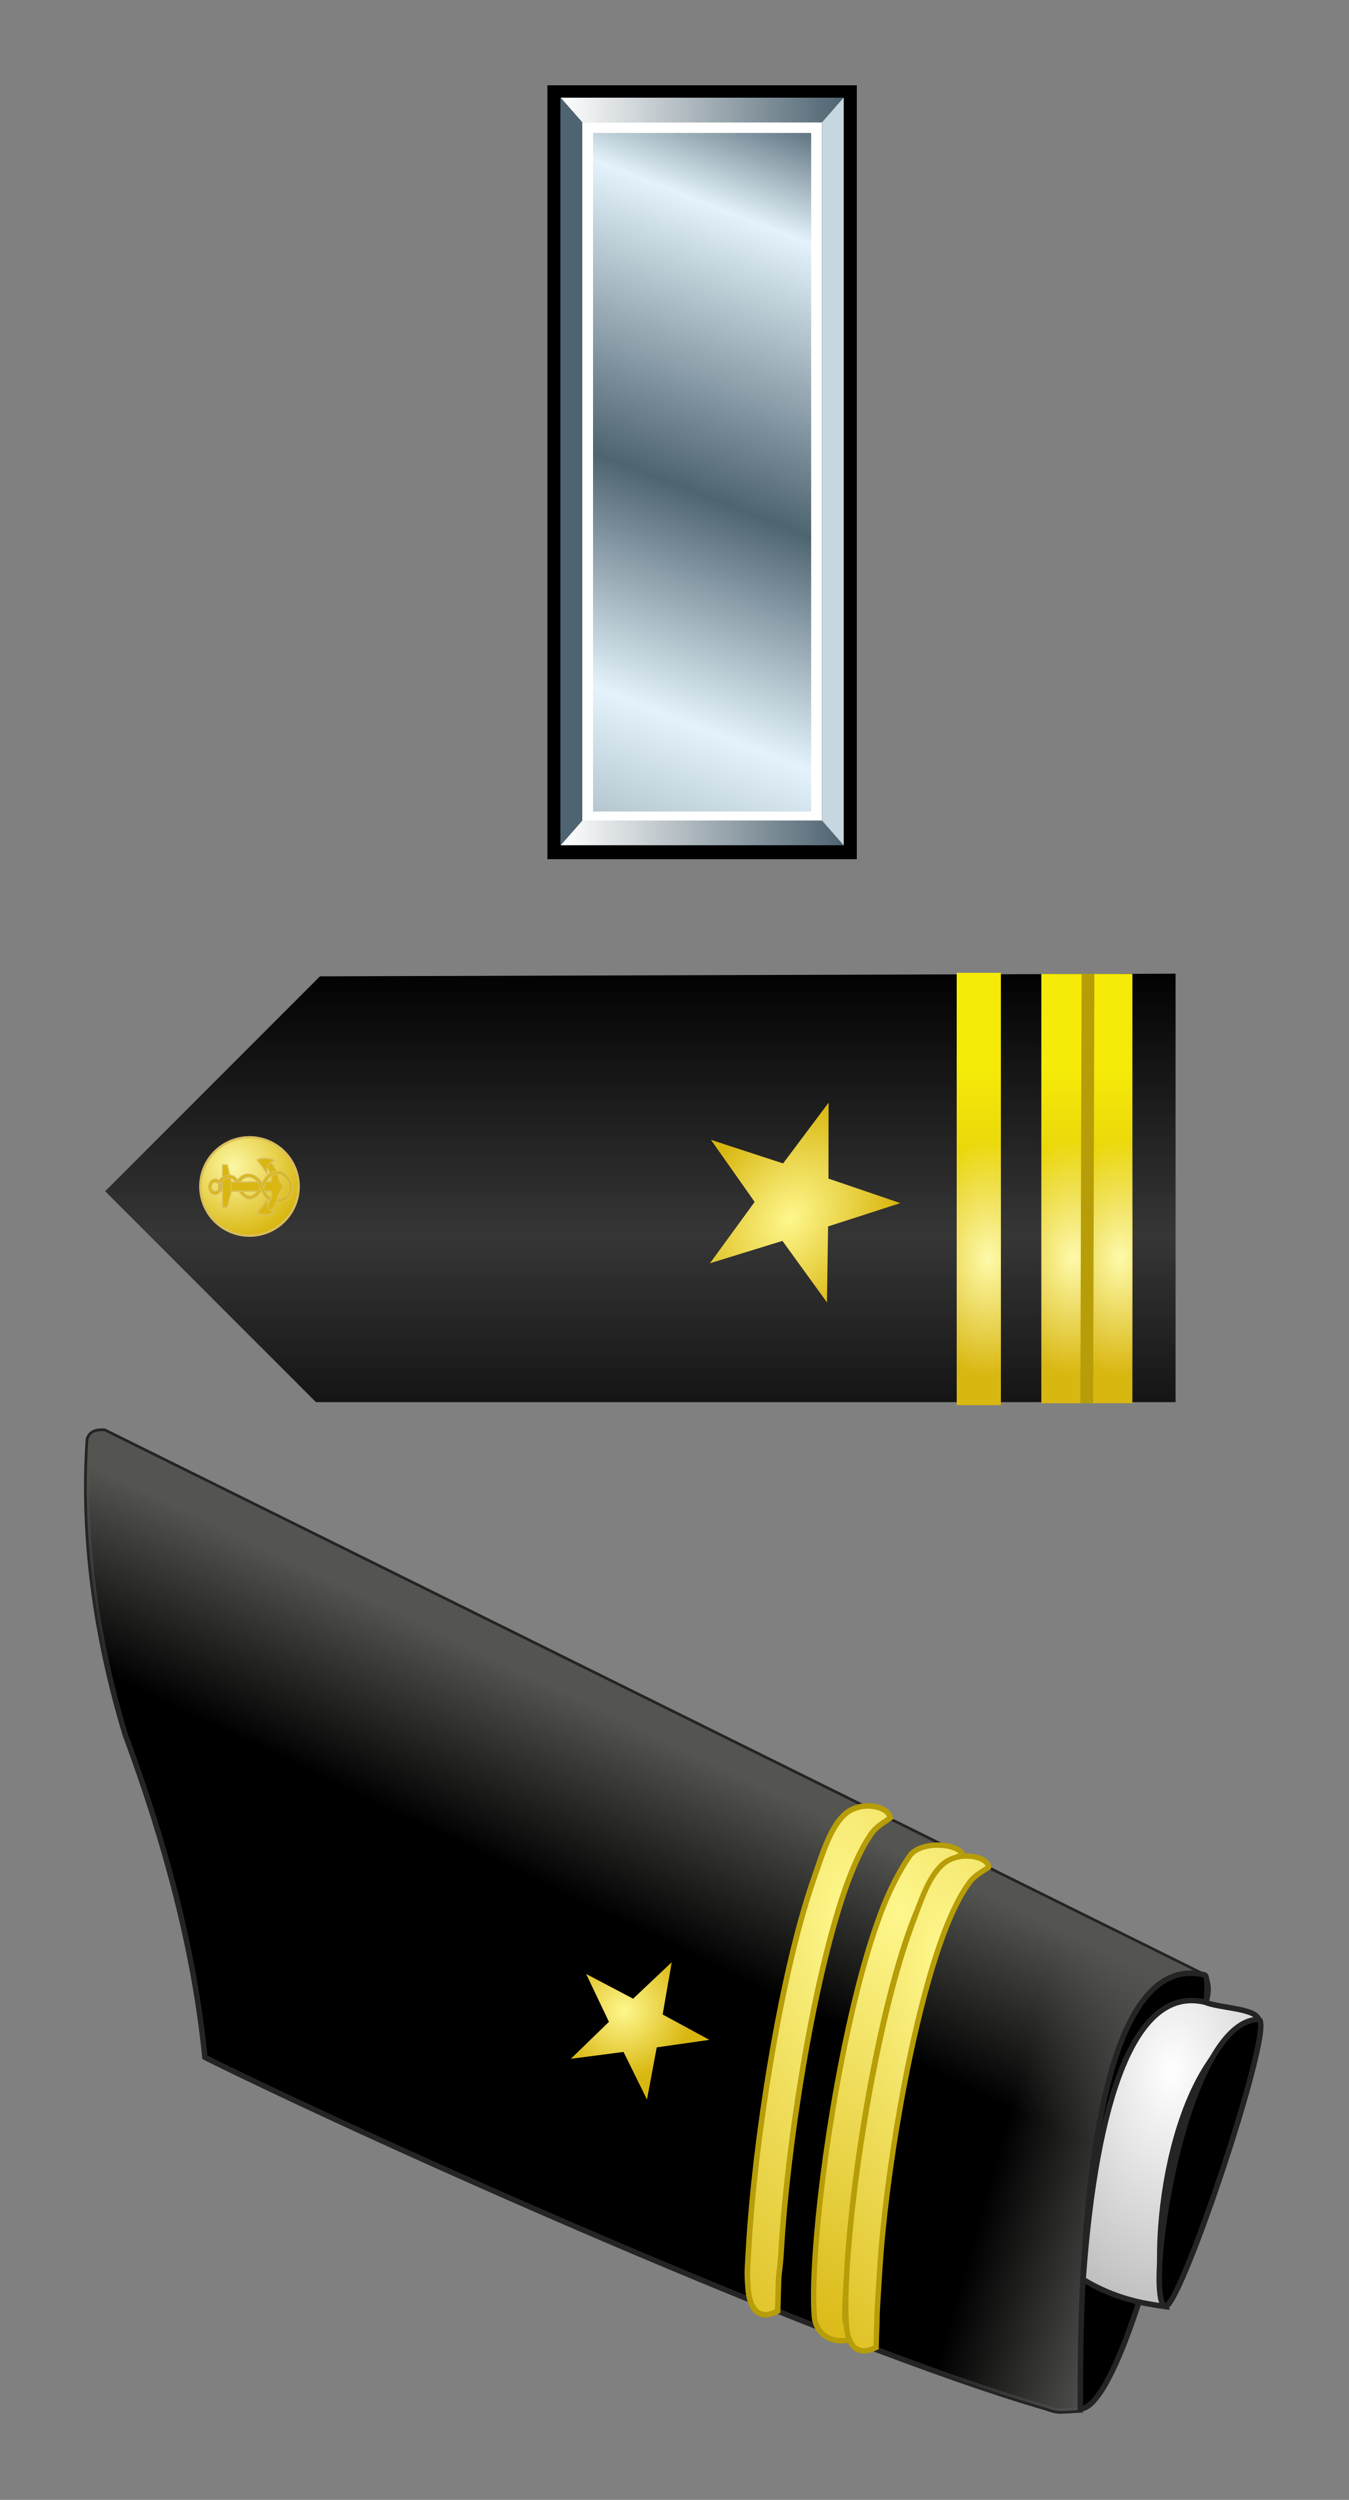
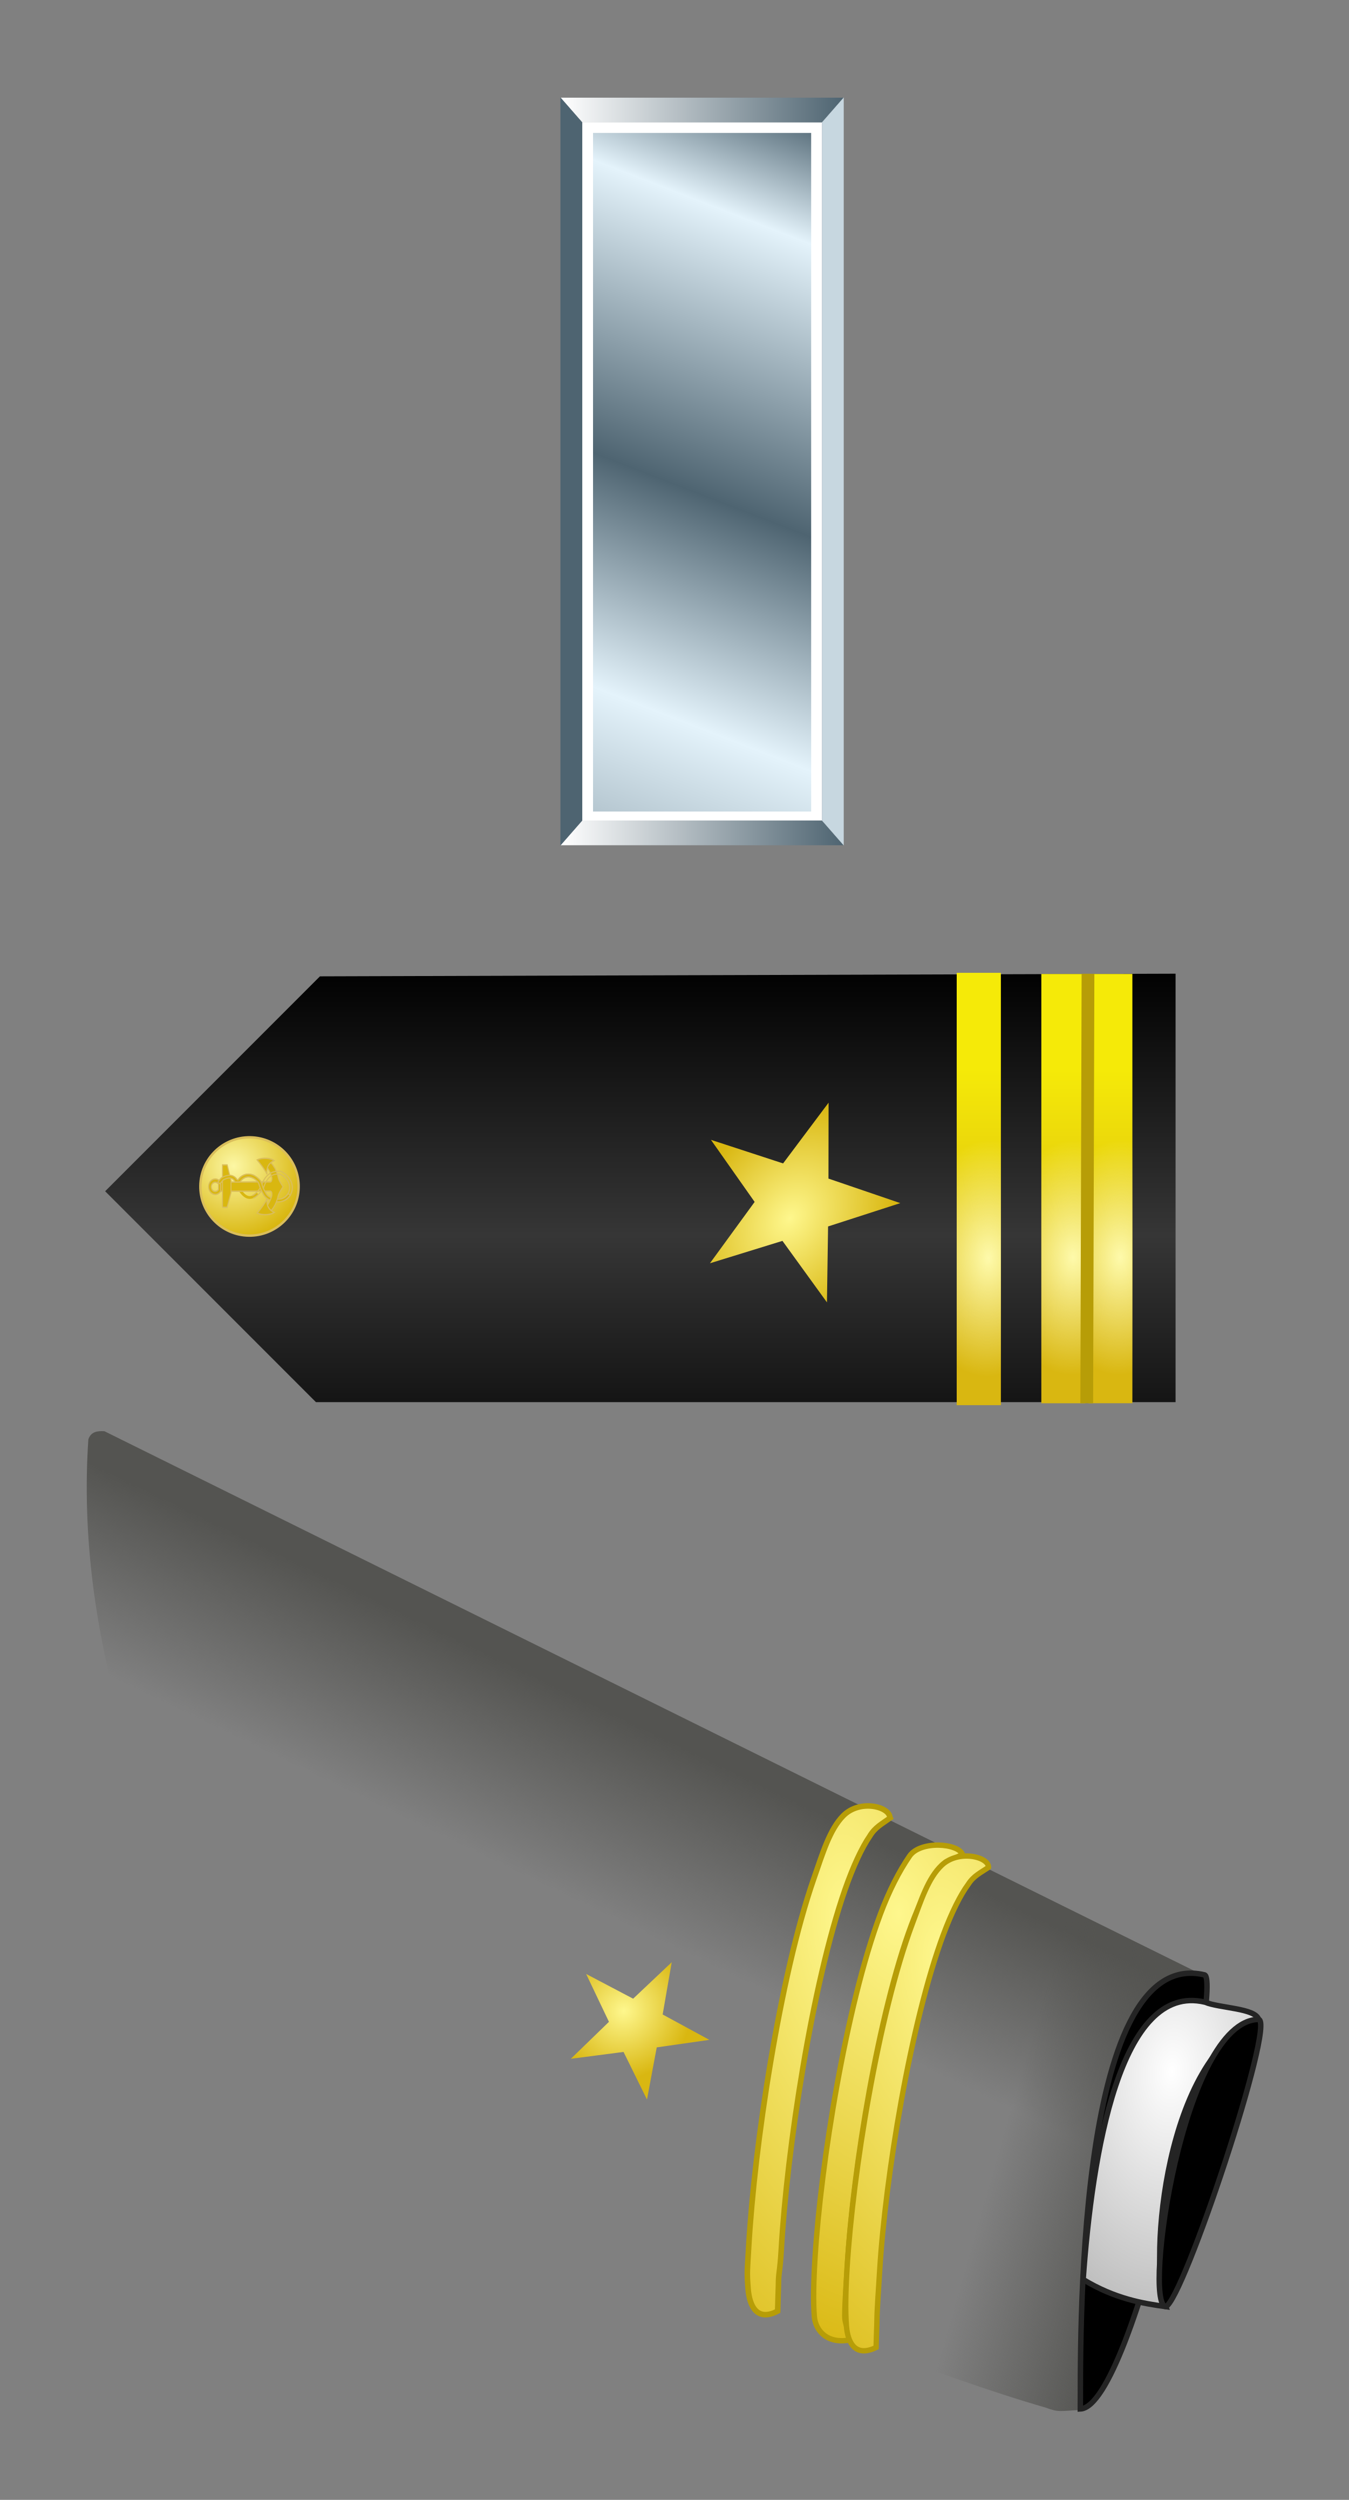
<svg xmlns="http://www.w3.org/2000/svg" xmlns:ns1="http://www.inkscape.org/namespaces/inkscape" xmlns:ns2="http://sodipodi.sourceforge.net/DTD/sodipodi-0.dtd" xmlns:xlink="http://www.w3.org/1999/xlink" width="318.267" height="589.524" id="svg2" version="1.1" ns1:version="0.48.0 r9654" ns2:docname="US_CG_O2_insignia.svg">
  <rect width="100%" height="100%" fill="#808080" stroke="none" />
  <defs id="defs4">
    <radialGradient gradientTransform="matrix(0.652,0.209,-0.215,0.672,85.23,232.952)" gradientUnits="userSpaceOnUse" xlink:href="#linearGradient14224" id="radialGradient6548" fy="205.958" fx="184.052" r="23.751" cy="205.958" cx="184.052" />
    <radialGradient gradientTransform="matrix(1.119,-0.014,0.014,1.154,-23.002,-30.126)" gradientUnits="userSpaceOnUse" xlink:href="#linearGradient14224" id="radialGradient5575" fy="205.958" fx="184.052" r="23.751" cy="205.958" cx="184.052" />
    <linearGradient gradientTransform="matrix(3.03,0,0,3.03,-2158.204,-1204.104)" gradientUnits="userSpaceOnUse" xlink:href="#linearGradient8071" id="linearGradient4596" y2="445.439" x2="760.717" y1="487.569" x1="760.717" />
    <linearGradient gradientTransform="matrix(3.03,0,0,2.933,-1883.854,-1161.236)" gradientUnits="userSpaceOnUse" xlink:href="#linearGradient8059" id="linearGradient4590" y2="471.614" x2="699.094" y1="453.684" x1="699.094" />
    <radialGradient gradientTransform="matrix(9.077,0.188,-0.313,14.152,-5970.357,-6484.168)" gradientUnits="userSpaceOnUse" xlink:href="#linearGradient10094" id="radialGradient4587" fy="464.045" fx="699.897" r="1.969" cy="464.045" cx="699.897" />
    <linearGradient gradientTransform="matrix(3.03,0,0,2.933,-1872.646,-1161.168)" gradientUnits="userSpaceOnUse" xlink:href="#linearGradient8059" id="linearGradient4584" y2="471.614" x2="699.094" y1="453.684" x1="699.094" />
    <radialGradient gradientTransform="matrix(9.077,0.188,-0.313,14.152,-5959.149,-6484.1)" gradientUnits="userSpaceOnUse" xlink:href="#linearGradient10094" id="radialGradient4581" fy="464.045" fx="699.897" r="1.969" cy="464.045" cx="699.897" />
    <radialGradient gradientTransform="matrix(0.47,0.005,-0.005,0.477,36.929,175.796)" gradientUnits="userSpaceOnUse" xlink:href="#linearGradient4301" id="radialGradient4577" fy="36.151" fx="31.496" r="36.111" cy="36.151" cx="31.496" />
    <linearGradient gradientTransform="matrix(2.566,0,0,2.566,52.941,211.799)" gradientUnits="userSpaceOnUse" xlink:href="#linearGradient6058" id="linearGradient3463" y2="143.731" x2="34.759" y1="128.582" x1="42.025" />
    <linearGradient gradientTransform="matrix(2.566,0,0,2.566,52.941,1.799)" gradientUnits="userSpaceOnUse" xlink:href="#linearGradient6058" id="linearGradient3460" y2="162.575" x2="70.231" y1="166.64" x1="84.517" />
    <radialGradient gradientTransform="matrix(5.816,0.48,-0.79,9.567,-2241.723,-4518.704)" gradientUnits="userSpaceOnUse" xlink:href="#linearGradient7042" id="radialGradient3456" fy="489.787" fx="498.772" r="8.276" cy="489.787" cx="498.772" />
    <radialGradient gradientTransform="matrix(0.271,-0.259,0.247,0.257,-21.926,369.284)" gradientUnits="userSpaceOnUse" xlink:href="#linearGradient14224" id="radialGradient3430" fy="426.722" fx="310.48" r="43.976" cy="426.722" cx="310.48" />
    <radialGradient gradientTransform="matrix(9.072,0.38,-0.634,15.117,-5695.086,-7906.203)" gradientUnits="userSpaceOnUse" xlink:href="#linearGradient14224" id="radialGradient3427" fy="530.158" fx="687.731" r="7.161" cy="530.158" cx="687.731" />
    <radialGradient gradientTransform="matrix(8.456,0.137,-0.291,17.905,-5475.659,-9246.1)" gradientUnits="userSpaceOnUse" xlink:href="#linearGradient14224" id="radialGradient3424" fy="532.341" fx="691.564" r="6.878" cy="532.341" cx="691.564" />
    <linearGradient id="linearGradient10094">
      <stop id="stop10096" offset="0" style="stop-color:#fefaab;stop-opacity:1" />
      <stop id="stop10098" offset="1" style="stop-color:#fefaab;stop-opacity:0" />
    </linearGradient>
    <linearGradient id="linearGradient8071">
      <stop id="stop8073" offset="0" style="stop-color:#143c5d;stop-opacity:1" />
      <stop id="stop8079" offset="0.5" style="stop-color:#014e79;stop-opacity:1" />
      <stop id="stop8075" offset="1" style="stop-color:#143c5d;stop-opacity:1" />
    </linearGradient>
    <linearGradient id="linearGradient8059">
      <stop id="stop8061" offset="0" style="stop-color:#f5ea08;stop-opacity:1" />
      <stop id="stop8063" offset="1" style="stop-color:#d9b711;stop-opacity:1" />
    </linearGradient>
    <linearGradient gradientUnits="userSpaceOnUse" xlink:href="#linearGradient15380" id="linearGradient15386" y2="436.698" x2="251.783" y1="1028.583" x1="22.5" />
    <linearGradient id="linearGradient15380">
      <stop id="stop15382" offset="0" style="stop-color:#ffb200;stop-opacity:1" />
      <stop id="stop15388" offset="0.12" style="stop-color:#fff0cb;stop-opacity:1" />
      <stop id="stop17140" offset="0.398" style="stop-color:#ffb600;stop-opacity:1" />
      <stop id="stop15390" offset="0.62" style="stop-color:#fff0cb;stop-opacity:1" />
      <stop id="stop15384" offset="1" style="stop-color:#ffb200;stop-opacity:1" />
    </linearGradient>
    <linearGradient gradientUnits="userSpaceOnUse" xlink:href="#linearGradient18015" id="linearGradient18021" y2="569.362" x2="191.5" y1="569.362" x1="8.5" />
    <linearGradient id="linearGradient18015">
      <stop id="stop18017" offset="0" style="stop-color:#ffb200;stop-opacity:1" />
      <stop id="stop18019" offset="1" style="stop-color:#ffffff;stop-opacity:1" />
    </linearGradient>
    <linearGradient gradientUnits="userSpaceOnUse" xlink:href="#linearGradient18015" id="linearGradient18902" y2="1036.362" x2="191.5" y1="1036.362" x1="8.5" />
    <linearGradient id="linearGradient14224">
      <stop id="stop14226" offset="0" style="stop-color:#fef78d;stop-opacity:1" />
      <stop id="stop14228" offset="1" style="stop-color:#d9b711;stop-opacity:1" />
    </linearGradient>
    <linearGradient id="linearGradient4301">
      <stop id="stop4305" offset="0" style="stop-color:#fcf7a4;stop-opacity:1" />
      <stop id="stop4307" offset="1" style="stop-color:#d9b710;stop-opacity:1" />
    </linearGradient>
    <linearGradient id="linearGradient7042">
      <stop id="stop7044" offset="0" style="stop-color:#ffffff;stop-opacity:1" />
      <stop id="stop7046" offset="1" style="stop-color:#a5a5a5;stop-opacity:1" />
    </linearGradient>
    <linearGradient id="linearGradient6058">
      <stop id="stop6060" offset="0" style="stop-color:#014e79;stop-opacity:1" />
      <stop id="stop6062" offset="1" style="stop-color:#014e79;stop-opacity:0" />
    </linearGradient>
    <linearGradient x1="22.5" y1="1028.583" x2="251.783" y2="436.698" id="linearGradient20714" xlink:href="#linearGradient3149" gradientUnits="userSpaceOnUse" gradientTransform="translate(3.544922e-5,-552.362)" />
    <linearGradient id="linearGradient3149">
      <stop style="stop-color:#4e6471;stop-opacity:1" offset="0" id="stop3151" />
      <stop style="stop-color:#e4f3fb;stop-opacity:1" offset="0.12" id="stop3153" />
      <stop style="stop-color:#4e6471;stop-opacity:1" offset="0.398" id="stop3155" />
      <stop style="stop-color:#e4f3fb;stop-opacity:1" offset="0.62" id="stop3157" />
      <stop style="stop-color:#4e6471;stop-opacity:1" offset="1" id="stop3159" />
    </linearGradient>
    <linearGradient x1="8.5" y1="569.362" x2="191.5" y2="569.362" id="linearGradient20711" xlink:href="#linearGradient3161" gradientUnits="userSpaceOnUse" gradientTransform="translate(3.544922e-5,-552.362)" />
    <linearGradient id="linearGradient3161">
      <stop style="stop-color:#4e6471;stop-opacity:1" offset="0" id="stop3163" />
      <stop style="stop-color:#ffffff;stop-opacity:1" offset="1" id="stop3165" />
    </linearGradient>
    <linearGradient x1="8.5" y1="1036.362" x2="191.5" y2="1036.362" id="linearGradient20708" xlink:href="#linearGradient3167" gradientUnits="userSpaceOnUse" gradientTransform="translate(3.544922e-5,-552.362)" />
    <linearGradient id="linearGradient3167">
      <stop style="stop-color:#4e6471;stop-opacity:1" offset="0" id="stop3169" />
      <stop style="stop-color:#ffffff;stop-opacity:1" offset="1" id="stop3171" />
    </linearGradient>
    <linearGradient x1="699.094" y1="453.684" x2="699.094" y2="471.614" id="linearGradient5780" xlink:href="#linearGradient8059-9" gradientUnits="userSpaceOnUse" gradientTransform="matrix(1,0,0,0.968,-623.841,-392.928)" />
    <linearGradient id="linearGradient8059-9">
      <stop style="stop-color:#f5ea08;stop-opacity:1" offset="0" id="stop8061-5" />
      <stop style="stop-color:#d9b711;stop-opacity:1" offset="1" id="stop8063-8" />
    </linearGradient>
    <radialGradient cx="699.897" cy="464.045" r="1.969" fx="699.897" fy="464.045" id="radialGradient5782" xlink:href="#linearGradient10094-6" gradientUnits="userSpaceOnUse" gradientTransform="matrix(2.995,0.062,-0.103,4.67,-1972.387,-2149.495)" />
    <linearGradient id="linearGradient10094-6">
      <stop style="stop-color:#fefaab;stop-opacity:1" offset="0" id="stop10096-1" />
      <stop style="stop-color:#fefaab;stop-opacity:0" offset="1" id="stop10098-5" />
    </linearGradient>
    <linearGradient x1="699.094" y1="453.684" x2="699.094" y2="471.614" id="linearGradient5776" xlink:href="#linearGradient8059-9" gradientUnits="userSpaceOnUse" gradientTransform="matrix(1,0,0,0.968,-627.539,-392.95)" />
    <linearGradient id="linearGradient4088">
      <stop style="stop-color:#f5ea08;stop-opacity:1" offset="0" id="stop4090" />
      <stop style="stop-color:#d9b711;stop-opacity:1" offset="1" id="stop4092" />
    </linearGradient>
    <radialGradient cx="699.897" cy="464.045" r="1.969" fx="699.897" fy="464.045" id="radialGradient5778" xlink:href="#linearGradient10094-6" gradientUnits="userSpaceOnUse" gradientTransform="matrix(2.995,0.062,-0.103,4.67,-1976.085,-2149.518)" />
    <linearGradient id="linearGradient4095">
      <stop style="stop-color:#fefaab;stop-opacity:1" offset="0" id="stop4097" />
      <stop style="stop-color:#fefaab;stop-opacity:0" offset="1" id="stop4099" />
    </linearGradient>
    <linearGradient x1="699.094" y1="453.684" x2="699.094" y2="471.614" id="linearGradient2420" xlink:href="#linearGradient8059-9" gradientUnits="userSpaceOnUse" gradientTransform="matrix(1,0,0,0.968,-627.539,-392.95)" />
    <linearGradient id="linearGradient4102">
      <stop style="stop-color:#f5ea08;stop-opacity:1" offset="0" id="stop4104" />
      <stop style="stop-color:#d9b711;stop-opacity:1" offset="1" id="stop4106" />
    </linearGradient>
    <radialGradient cx="699.897" cy="464.045" r="1.969" fx="699.897" fy="464.045" id="radialGradient2422" xlink:href="#linearGradient10094-6" gradientUnits="userSpaceOnUse" gradientTransform="matrix(2.995,0.062,-0.103,4.67,-1976.085,-2149.518)" />
    <linearGradient id="linearGradient4109">
      <stop style="stop-color:#fefaab;stop-opacity:1" offset="0" id="stop4111" />
      <stop style="stop-color:#fefaab;stop-opacity:0" offset="1" id="stop4113" />
    </linearGradient>
    <radialGradient cx="31.496" cy="36.151" r="36.111" fx="31.496" fy="36.151" id="radialGradient2359" xlink:href="#linearGradient4301-4" gradientUnits="userSpaceOnUse" gradientTransform="matrix(-0.014,1.287,-1.308,-0.015,-202.268,-92.156)" />
    <linearGradient id="linearGradient4301-4">
      <stop style="stop-color:#fcf7a4;stop-opacity:1" offset="0" id="stop4305-6" />
      <stop style="stop-color:#d9b710;stop-opacity:1" offset="1" id="stop4307-8" />
    </linearGradient>
    <radialGradient cx="292.3" cy="432.786" r="43.976" fx="292.3" fy="432.786" id="radialGradient2369" xlink:href="#linearGradient14224-3" gradientUnits="userSpaceOnUse" gradientTransform="matrix(1.487,1.061,-0.81,1.136,-367.957,-494.462)" />
    <linearGradient id="linearGradient14224-3">
      <stop style="stop-color:#fef78d;stop-opacity:1" offset="0" id="stop14226-3" />
      <stop style="stop-color:#d9b711;stop-opacity:1" offset="1" id="stop14228-5" />
    </linearGradient>
    <linearGradient x1="760.717" y1="487.569" x2="760.717" y2="445.439" id="linearGradient2372" xlink:href="#linearGradient8071-9" gradientUnits="userSpaceOnUse" gradientTransform="matrix(3.03,0,0,3.03,-2158.639,-1205.272)" />
    <linearGradient id="linearGradient8071-9">
      <stop style="stop-color:#000000;stop-opacity:1" offset="0" id="stop8073-0" />
      <stop style="stop-color:#363636;stop-opacity:1" offset="0.5" id="stop8079-5" />
      <stop style="stop-color:#000000;stop-opacity:1" offset="1" id="stop8075-5" />
    </linearGradient>
    <linearGradient y2="445.439" x2="760.717" y1="487.569" x1="760.717" gradientTransform="matrix(0,8.305,-8.305,0,3579.545,-6108.231)" gradientUnits="userSpaceOnUse" id="linearGradient4160" xlink:href="#linearGradient8071-9" ns1:collect="always" />
    <radialGradient cx="310.48" cy="426.722" r="43.976" fx="310.48" fy="426.722" id="radialGradient2562" xlink:href="#linearGradient14224-7" gradientUnits="userSpaceOnUse" gradientTransform="matrix(0.271,-0.259,0.247,0.257,-62.19,108.107)" />
    <linearGradient id="linearGradient14224-7">
      <stop style="stop-color:#fef78d;stop-opacity:1" offset="0" id="stop14226-7" />
      <stop style="stop-color:#d9b711;stop-opacity:1" offset="1" id="stop14228-7" />
    </linearGradient>
    <linearGradient x1="42.025" y1="128.582" x2="34.759" y2="143.731" id="linearGradient3164" xlink:href="#linearGradient6058-4" gradientUnits="userSpaceOnUse" gradientTransform="matrix(-2.566,0,0,2.566,308.916,2.936)" />
    <linearGradient id="linearGradient6058-4">
      <stop style="stop-color:#545451;stop-opacity:1" offset="0" id="stop6060-1" />
      <stop style="stop-color:#545451;stop-opacity:0" offset="1" id="stop6062-6" />
    </linearGradient>
    <linearGradient x1="84.517" y1="166.64" x2="70.231" y2="162.575" id="linearGradient3166" xlink:href="#linearGradient6058-4" gradientUnits="userSpaceOnUse" gradientTransform="matrix(-2.566,0,0,2.566,308.916,2.936)" />
    <linearGradient id="linearGradient4326">
      <stop style="stop-color:#545451;stop-opacity:1" offset="0" id="stop4328" />
      <stop style="stop-color:#545451;stop-opacity:0" offset="1" id="stop4330" />
    </linearGradient>
    <radialGradient cx="498.772" cy="489.787" r="8.276" fx="498.772" fy="489.787" id="radialGradient3168" xlink:href="#linearGradient7042-2" gradientUnits="userSpaceOnUse" gradientTransform="matrix(-5.844,0.483,0.794,9.611,2615.425,-4540.95)" />
    <linearGradient id="linearGradient7042-2">
      <stop style="stop-color:#ffffff;stop-opacity:1" offset="0" id="stop7044-9" />
      <stop style="stop-color:#a5a5a5;stop-opacity:1" offset="1" id="stop7046-0" />
    </linearGradient>
    <radialGradient cx="687.731" cy="530.158" r="7.161" fx="687.731" fy="530.158" id="radialGradient3172" xlink:href="#linearGradient14224-7" gradientUnits="userSpaceOnUse" gradientTransform="matrix(-9.124,0.378,0.638,15.05,6090.52,-7868.73)" />
    <linearGradient id="linearGradient4337">
      <stop style="stop-color:#fef78d;stop-opacity:1" offset="0" id="stop4339" />
      <stop style="stop-color:#d9b711;stop-opacity:1" offset="1" id="stop4341" />
    </linearGradient>
    <radialGradient cx="691.564" cy="532.341" r="6.878" fx="691.564" fy="532.341" id="radialGradient3174" xlink:href="#linearGradient14224-7" gradientUnits="userSpaceOnUse" gradientTransform="matrix(-8.504,0.136,0.292,17.825,5869.852,-9202.803)" />
    <linearGradient id="linearGradient4344">
      <stop style="stop-color:#fef78d;stop-opacity:1" offset="0" id="stop4346" />
      <stop style="stop-color:#d9b711;stop-opacity:1" offset="1" id="stop4348" />
    </linearGradient>
    <radialGradient cx="691.564" cy="532.341" r="6.878" fx="691.564" fy="532.341" id="radialGradient3176" xlink:href="#linearGradient14224-7" gradientUnits="userSpaceOnUse" gradientTransform="matrix(-8.493,0.146,0.292,19.099,5885.292,-9897.294)" />
    <linearGradient id="linearGradient4351">
      <stop style="stop-color:#fef78d;stop-opacity:1" offset="0" id="stop4353" />
      <stop style="stop-color:#d9b711;stop-opacity:1" offset="1" id="stop4355" />
    </linearGradient>
    <radialGradient ns1:collect="always" xlink:href="#linearGradient14224-7" id="radialGradient4540" gradientUnits="userSpaceOnUse" gradientTransform="matrix(0.271,-0.259,0.247,0.257,-46.656,362.299)" cx="310.48" cy="426.722" fx="310.48" fy="426.722" r="43.976" />
    <linearGradient ns1:collect="always" xlink:href="#linearGradient6058-4" id="linearGradient4542" gradientUnits="userSpaceOnUse" gradientTransform="matrix(-2.566,0,0,2.566,627.667,-22.031)" x1="42.025" y1="128.582" x2="34.759" y2="143.731" />
    <linearGradient ns1:collect="always" xlink:href="#linearGradient6058-4" id="linearGradient4544" gradientUnits="userSpaceOnUse" gradientTransform="matrix(-2.566,0,0,2.566,627.667,-22.031)" x1="84.517" y1="166.64" x2="70.231" y2="162.575" />
    <radialGradient ns1:collect="always" xlink:href="#linearGradient7042-2" id="radialGradient4546" gradientUnits="userSpaceOnUse" gradientTransform="matrix(-5.844,0.483,0.794,9.611,2934.176,-4565.917)" cx="498.772" cy="489.787" fx="498.772" fy="489.787" r="8.276" />
    <radialGradient ns1:collect="always" xlink:href="#linearGradient14224-7" id="radialGradient4548" gradientUnits="userSpaceOnUse" gradientTransform="matrix(-9.124,0.378,0.638,15.05,6409.272,-7893.697)" cx="687.731" cy="530.158" fx="687.731" fy="530.158" r="7.161" />
    <radialGradient ns1:collect="always" xlink:href="#linearGradient14224-7" id="radialGradient4550" gradientUnits="userSpaceOnUse" gradientTransform="matrix(-8.504,0.136,0.292,17.825,6188.604,-9227.77)" cx="691.564" cy="532.341" fx="691.564" fy="532.341" r="6.878" />
    <radialGradient ns1:collect="always" xlink:href="#linearGradient14224-7" id="radialGradient4552" gradientUnits="userSpaceOnUse" gradientTransform="matrix(-8.493,0.146,0.292,19.099,6204.043,-9922.262)" cx="691.564" cy="532.341" fx="691.564" fy="532.341" r="6.878" />
    <linearGradient ns1:collect="always" xlink:href="#linearGradient6058-4" id="linearGradient4619" gradientUnits="userSpaceOnUse" gradientTransform="matrix(-2.566,0,0,2.566,627.667,-22.031)" x1="42.025" y1="128.582" x2="34.759" y2="143.731" />
    <linearGradient ns1:collect="always" xlink:href="#linearGradient6058-4" id="linearGradient4621" gradientUnits="userSpaceOnUse" gradientTransform="matrix(-2.566,0,0,2.566,627.667,-22.031)" x1="84.517" y1="166.64" x2="70.231" y2="162.575" />
    <radialGradient ns1:collect="always" xlink:href="#linearGradient7042-2" id="radialGradient4623" gradientUnits="userSpaceOnUse" gradientTransform="matrix(-5.844,0.483,0.794,9.611,2934.176,-4565.917)" cx="498.772" cy="489.787" fx="498.772" fy="489.787" r="8.276" />
    <radialGradient ns1:collect="always" xlink:href="#linearGradient14224-7" id="radialGradient4625" gradientUnits="userSpaceOnUse" gradientTransform="matrix(-9.124,0.378,0.638,15.05,6409.272,-7893.697)" cx="687.731" cy="530.158" fx="687.731" fy="530.158" r="7.161" />
    <radialGradient ns1:collect="always" xlink:href="#linearGradient14224-7" id="radialGradient4627" gradientUnits="userSpaceOnUse" gradientTransform="matrix(-8.504,0.136,0.292,17.825,6188.604,-9227.77)" cx="691.564" cy="532.341" fx="691.564" fy="532.341" r="6.878" />
    <radialGradient ns1:collect="always" xlink:href="#linearGradient14224-7" id="radialGradient4629" gradientUnits="userSpaceOnUse" gradientTransform="matrix(-8.493,0.146,0.292,19.099,6204.043,-9922.262)" cx="691.564" cy="532.341" fx="691.564" fy="532.341" r="6.878" />
    <radialGradient ns1:collect="always" xlink:href="#linearGradient14224-7" id="radialGradient4631" gradientUnits="userSpaceOnUse" gradientTransform="matrix(0.271,-0.259,0.247,0.257,-46.656,362.299)" cx="310.48" cy="426.722" fx="310.48" fy="426.722" r="43.976" />
  </defs>
  <ns2:namedview id="base" pagecolor="#ffffff" bordercolor="#666666" borderopacity="1.0" ns1:pageopacity="0.0" ns1:pageshadow="2" ns1:zoom="1.2015625" ns1:cx="346.2203" ns1:cy="195.19989" ns1:document-units="px" ns1:current-layer="g3131" showgrid="false" ns1:window-width="1680" ns1:window-height="988" ns1:window-x="-8" ns1:window-y="-8" ns1:window-maximized="1" fit-margin-top="20" fit-margin-left="20" fit-margin-right="20" fit-margin-bottom="20" showborder="true" borderlayer="false" />
  <g ns1:label="Layer 1" ns1:groupmode="layer" id="layer1" transform="translate(-75.152,-263.663)">
    <g id="g3131" transform="translate(79.445,346.324)">
      <g id="g8118" transform="matrix(0,-0.365,0.365,0,69.882,101.047)">
        <g transform="matrix(0,-1,1,0,-51.801,350.603)" id="g3192">
          <g id="g3194">
-             <rect width="200" height="500" x="1.4420853e-012" y="-1.7382812e-005" style="fill:#000000;fill-opacity:1;fill-rule:evenodd;stroke:none" id="rect3196" />
            <rect width="148" height="445.442" x="26" y="27.279" style="fill:url(#linearGradient20714);fill-opacity:1;fill-rule:evenodd;stroke:#ffffff;stroke-width:7;stroke-linecap:square;stroke-linejoin:miter;stroke-miterlimit:4;stroke-opacity:1;stroke-dasharray:none;stroke-dashoffset:0" id="rect3198" />
            <path ns1:connector-curvature="0" d="m 22.5,25 -14,-16 183,0 -14,16 -155,0 z" style="fill:url(#linearGradient20711);fill-opacity:1;fill-rule:evenodd;stroke:none" id="path3200" />
            <path ns1:connector-curvature="0" d="M 8.5,492 22.5,476 177.5,476 l 14,16 -183,0 z" style="fill:url(#linearGradient20708);fill-opacity:1;fill-rule:evenodd;stroke:none" id="path3202" />
            <path ns1:connector-curvature="0" d="m 191.5,492.013 -14,-16 0,-451 14,-16 0,483 z" style="fill:#4e6471;fill-opacity:1;fill-rule:evenodd;stroke:#4e6471;stroke-width:0.1;stroke-linecap:butt;stroke-linejoin:miter;stroke-miterlimit:4;stroke-opacity:1;stroke-dasharray:none" id="path3204" />
            <path ns1:connector-curvature="0" d="m 8.5,9.013 14,16 0,451 -14,16 0,-483 z" style="fill:#c7d7e0;fill-opacity:1;fill-rule:evenodd;stroke:#c7d7e0;stroke-width:0.1;stroke-linecap:butt;stroke-linejoin:miter;stroke-miterlimit:4;stroke-opacity:1;stroke-dasharray:none" id="path3206" />
          </g>
        </g>
        <path ns1:connector-curvature="0" d="m -125.785,556.645 -276.816,0 0,-555.645 136.254,-136.254 138.849,138.849 1.714,553.049 z" style="fill:url(#linearGradient4160);fill-opacity:1;fill-rule:evenodd;stroke:none" id="path4680" />
        <path ns1:connector-curvature="0" d="m -233.13,256.324 -15.233,46.626 39.251,29.416 -49.051,-0.079 -15.847,46.42 -15.082,-46.674 -49.045,-0.727 39.729,-28.767 -14.465,-46.87 39.636,28.895 40.106,-28.24 z" style="fill:url(#radialGradient2369);fill-opacity:1;stroke:none" id="path4705" />
        <path ns1:connector-curvature="0" d="m -262.699,-73.719 c 17.535,0.307 31.517,14.788 31.21,32.323 -0.307,17.535 -14.788,31.517 -32.323,31.21 -17.535,-0.307 -31.518,-14.788 -31.21,-32.323 0.307,-17.503 14.728,-31.468 32.232,-31.212" style="fill:url(#radialGradient2359);fill-opacity:1;stroke:#dabe5b;stroke-width:1.532;stroke-linecap:round;stroke-linejoin:miter;stroke-miterlimit:4;stroke-opacity:1;stroke-dashoffset:0" id="path4330" />
        <g transform="matrix(0,8.305,-8.305,0,196.651,-164.816)" id="g2414">
          <path ns1:connector-curvature="0" d="m 69.836,38.756 0,33.634 3.438,0 0,-33.634 -3.438,0 z" style="fill:url(#linearGradient2420);fill-opacity:1;fill-rule:evenodd;stroke:none" id="path2416" />
          <path ns1:connector-curvature="0" d="m 69.836,38.756 0,33.634 3.438,0 0,-33.634 -3.438,0 z" style="fill:url(#radialGradient2422);fill-opacity:1;fill-rule:evenodd;stroke:none" id="path2418" />
        </g>
        <g transform="matrix(0,8.305,-8.305,0,210.033,2.671)" id="g4501">
          <path ns1:connector-curvature="0" d="m -6.519,56.966 0.203,0.067 c 0.118,-0.35 0.312,-0.588 0.529,-0.705 0.218,-0.117 0.459,-0.121 0.718,0.022 l 0.103,-0.187 c -0.313,-0.173 -0.647,-0.174 -0.925,-0.025 -0.278,0.149 -0.498,0.439 -0.629,0.827 z" style="fill:#d9b710;fill-opacity:1;fill-rule:evenodd;stroke:none" id="path3516" />
          <path ns1:connector-curvature="0" d="m -4.965,56.164 c -0.313,-0.173 -0.647,-0.174 -0.925,-0.025 -0.278,0.149 -0.498,0.439 -0.629,0.827 l 0.203,0.067 c 0.118,-0.35 0.312,-0.588 0.529,-0.705 0.218,-0.117 0.459,-0.121 0.718,0.022" style="fill:none;stroke:#dabe5b;stroke-width:0.089;stroke-linecap:butt;stroke-linejoin:miter;stroke-miterlimit:4;stroke-opacity:1;stroke-dasharray:none" id="path3268" />
          <path ns1:connector-curvature="0" d="m -4.325,57.539 c 0.11,0.199 0.25,0.394 0.56,0.518 0.705,0.297 1.302,0.05 1.571,-0.401 l -0.184,-0.109 c -0.216,0.364 -0.676,0.577 -1.306,0.312 l -0.003,0 c -0.263,-0.105 -0.347,-0.235 -0.451,-0.423 l -0.187,0.103 z" style="fill:#d9b710;fill-opacity:1;fill-rule:evenodd;stroke:none" id="path3514" />
          <path ns1:connector-curvature="0" d="m -6.675,56.409 c 0.137,0.094 0.237,0.28 0.317,0.482 0.08,0.202 0.135,0.411 0.234,0.56 l 0,0.003 0.003,0.003 c 0.251,0.342 0.508,0.499 0.766,0.498 0.257,-1.72e-4 0.482,-0.15 0.679,-0.348 L -4.826,57.456 c -0.178,0.179 -0.357,0.284 -0.529,0.284 -0.17,1.14e-4 -0.364,-0.099 -0.59,-0.407 -6.958e-4,-0.001 -0.002,-0.004 -0.003,-0.006 -0.062,-0.097 -0.128,-0.303 -0.212,-0.515 -0.085,-0.215 -0.194,-0.441 -0.395,-0.579 l -0.12,0.175 z" style="fill:#d9b710;fill-opacity:1;fill-rule:evenodd;stroke:none" id="path3518" />
          <path ns1:connector-curvature="0" d="m -4.325,57.539 c 0.11,0.199 0.25,0.394 0.56,0.518 0.705,0.297 1.302,0.05 1.571,-0.401 l -0.184,-0.109 c -0.216,0.364 -0.676,0.577 -1.306,0.312 l -0.003,0 c -0.263,-0.105 -0.347,-0.235 -0.451,-0.423" style="fill:none;stroke:#dabe5b;stroke-width:0.089;stroke-linecap:butt;stroke-linejoin:miter;stroke-miterlimit:4;stroke-opacity:1;stroke-dasharray:none" id="path3285" />
-           <path ns1:connector-curvature="0" d="m -6.675,56.409 c 0.137,0.094 0.237,0.28 0.317,0.482 0.08,0.202 0.135,0.411 0.234,0.56 l 0,0.003 0.003,0.003 c 0.251,0.342 0.508,0.499 0.766,0.498 0.257,-1.72e-4 0.482,-0.15 0.679,-0.348 L -4.826,57.456 c -0.178,0.179 -0.357,0.284 -0.529,0.284 -0.17,1.14e-4 -0.364,-0.099 -0.59,-0.407 -6.958e-4,-0.001 -0.002,-0.004 -0.003,-0.006 -0.062,-0.097 -0.128,-0.303 -0.212,-0.515 -0.085,-0.215 -0.194,-0.441 -0.395,-0.579 l -0.12,0.175 z" style="fill:none;stroke:#dabe5b;stroke-width:0.089;stroke-linecap:butt;stroke-linejoin:miter;stroke-miterlimit:4;stroke-opacity:1;stroke-dasharray:none" id="path3279" />
          <g transform="matrix(0,-0.049,0.037,0,-7.448,53.193)" style="fill:#d9b710;fill-opacity:1;stroke:#dabe5b;stroke-width:2.091;stroke-miterlimit:4;stroke-opacity:1;stroke-dasharray:none" id="g2285">
            <path ns1:connector-curvature="0" d="m -77.69,-29.968 c -6.753,-0.135 -12.32,6.015 -12.439,13.724 l -0.031,0.041 c -0.061,4.778 1.991,9 5.167,11.572 l 14.264,-0.081 c 3.004,-2.49 4.974,-6.484 5.044,-11.044 0.118,-7.709 -5.253,-14.076 -12.005,-14.212 z m -0.248,5.563 c 4.063,0.081 7.312,3.929 7.24,8.568 -0.042,2.744 -1.224,5.161 -3.032,6.659 l -8.602,0.041 c -1.912,-1.548 -3.131,-4.109 -3.094,-6.984 l 0,-0.041 c 0.071,-4.639 3.425,-8.324 7.488,-8.243 z" style="fill:#d9b710;fill-opacity:1;stroke:#dabe5b;stroke-width:2.091;stroke-linecap:round;stroke-linejoin:miter;stroke-miterlimit:4;stroke-opacity:1;stroke-dasharray:none;stroke-dashoffset:0" id="path2287" />
            <path ns1:connector-curvature="0" d="m -84.951,-4.438 0,104.99 c -0.912,2.224 -2.512,2.523 -4.139,2.747 -1.569,0.057 -3.102,-0.067 -4.526,-0.735 -5.207,-2.046 -9.517,-5.448 -13.733,-8.627 -3.706,1.718 -6.666,4.608 -8.472,7.814 5.186,5.627 10.957,10.254 20.193,13.578 6.813,1.512 12.252,6.536 17.795,11.296 4.315,-3.648 8.178,-7.706 14.004,-9.981 5.378,-1.288 10.119,-3.85 14.777,-6.576 3.306,-2.703 6.864,-5.754 9.458,-9.168 -2.205,-3.83 -6.259,-6.867 -8.337,-7.079 -3.974,3.927 -8.886,6.842 -13.733,8.588 -2.398,1.444 -4.774,0.92 -6.886,0 -0.876,-0.507 -1.37,-1.3 -1.663,-2.244 l -0.361,-104.705 -14.378,0.102 z" style="fill:#d9b710;fill-opacity:1;fill-rule:evenodd;stroke:#dabe5b;stroke-width:2.091;stroke-linecap:butt;stroke-linejoin:miter;stroke-miterlimit:4;stroke-opacity:1;stroke-dasharray:none" id="path2289" />
            <path ns1:connector-curvature="0" d="m -110.444,-0.725 67.156,0 0,9.865 -25.068,8.085 -18.839,0 -23.462,-8.259 0.213,-9.69 z" style="fill:#d9b710;fill-opacity:1;fill-rule:evenodd;stroke:#dabe5b;stroke-width:2.091;stroke-linecap:butt;stroke-linejoin:miter;stroke-miterlimit:4;stroke-opacity:1;stroke-dasharray:none" id="path2291" />
            <path ns1:connector-curvature="0" d="m -58.027,92.969 c 8.921,-5.867 15.841,-13.334 22.747,-20.812 4.366,12.57 2.571,29.272 -1.006,35.822 -4.134,-11.669 -11.056,-17.087 -21.741,-15.01 z" style="fill:#d9b710;fill-opacity:1;fill-rule:evenodd;stroke:#dabe5b;stroke-width:2.091;stroke-linecap:butt;stroke-linejoin:miter;stroke-miterlimit:4;stroke-opacity:1;stroke-dasharray:none" id="path2293" />
            <path ns1:connector-curvature="0" d="M -96.97,93.188 C -105.891,87.322 -112.811,79.855 -119.716,72.376 c -4.366,12.57 -2.571,29.272 1.006,35.822 4.134,-11.669 11.056,-17.087 21.741,-15.01 z" style="fill:#d9b710;fill-opacity:1;fill-rule:evenodd;stroke:#dabe5b;stroke-width:2.091;stroke-linecap:butt;stroke-linejoin:miter;stroke-miterlimit:4;stroke-opacity:1;stroke-dasharray:none" id="path2295" />
          </g>
-           <path ns1:connector-curvature="0" d="m -5.171,57.704 0.081,0.198 c 0.308,-0.125 0.558,-0.428 0.782,-0.744 l 0.011,-0.014 0.003,-0.014 c 0.124,-0.384 0.279,-0.68 0.485,-0.866 0.201,-0.183 0.453,-0.27 0.819,-0.239 0.551,0.284 0.755,0.708 0.738,1.089 -0.017,0.386 -0.26,0.727 -0.652,0.83 l 0.053,0.206 c 0.483,-0.127 0.792,-0.553 0.813,-1.025 0.021,-0.472 -0.248,-0.989 -0.874,-1.303 l -0.017,-0.008 -0.022,-0.003 c -0.422,-0.04 -0.754,0.07 -1.002,0.295 -0.243,0.221 -0.406,0.545 -0.535,0.936 -0.216,0.301 -0.456,0.571 -0.682,0.663 z" style="fill:#d9b710;fill-opacity:1;fill-rule:evenodd;stroke:none" id="path3520" />
          <path ns1:connector-curvature="0" d="m -6.324,56.478 c -0.103,-0.159 -0.251,-0.297 -0.457,-0.343 -0.206,-0.045 -0.453,0.003 -0.76,0.17 l -0.014,0.006 -0.011,0.011 c -0.109,0.107 -0.189,0.226 -0.27,0.326 l 0.167,0.136 c 0.086,-0.106 0.161,-0.213 0.245,-0.298 0.271,-0.145 0.463,-0.172 0.599,-0.142 0.138,0.031 0.235,0.12 0.32,0.251" style="fill:#d9b710;fill-opacity:1;fill-rule:evenodd;stroke:none" id="path3522" />
          <path ns1:connector-curvature="0" d="m -6.324,56.478 c -0.103,-0.159 -0.251,-0.297 -0.457,-0.343 -0.206,-0.045 -0.453,0.003 -0.76,0.17 l -0.014,0.006 -0.011,0.011 c -0.109,0.107 -0.189,0.226 -0.27,0.326 l 0.167,0.136 c 0.086,-0.106 0.161,-0.213 0.245,-0.298 0.271,-0.145 0.463,-0.172 0.599,-0.142 0.138,0.031 0.235,0.12 0.32,0.251" style="fill:none;stroke:#dabe5b;stroke-width:0.089;stroke-linecap:butt;stroke-linejoin:miter;stroke-miterlimit:4;stroke-opacity:1;stroke-dasharray:none" id="path3283" />
          <path ns1:connector-curvature="0" d="m -2.852,58.149 c 0.483,-0.127 0.792,-0.553 0.813,-1.025 0.021,-0.472 -0.248,-0.989 -0.874,-1.303 l -0.017,-0.008 -0.022,-0.003 c -0.422,-0.04 -0.754,0.07 -1.002,0.295 -0.243,0.221 -0.406,0.545 -0.535,0.936 -0.216,0.301 -0.456,0.571 -0.682,0.663 m 0.081,0.198 c 0.308,-0.125 0.558,-0.428 0.782,-0.744 l 0.011,-0.014 0.003,-0.014 c 0.124,-0.384 0.279,-0.68 0.485,-0.866 0.201,-0.183 0.453,-0.27 0.819,-0.239 0.551,0.284 0.755,0.708 0.738,1.089 -0.017,0.386 -0.26,0.727 -0.652,0.83" style="fill:none;stroke:#dabe5b;stroke-width:0.089;stroke-linecap:butt;stroke-linejoin:miter;stroke-miterlimit:4;stroke-opacity:1;stroke-dasharray:none" id="path3281" />
          <path ns1:connector-curvature="0" d="m -6.157,56.342 0.153,0.15 c 0.177,-0.183 0.386,-0.267 0.607,-0.248 0.219,0.019 0.461,0.144 0.696,0.412 0.025,0.072 0.059,0.139 0.075,0.181 0.032,0.08 0.043,0.15 0.084,0.251 0.031,0.078 0.062,0.16 0.106,0.248 l 0.003,0.003 0,0.003 c 0.136,0.238 0.226,0.482 0.526,0.649 l 0.106,-0.187 c -0.239,-0.133 -0.3,-0.311 -0.443,-0.563 -0.001,-0.002 -0.002,-0.004 -0.003,-0.006 -0.037,-0.074 -0.066,-0.151 -0.097,-0.228 -0.032,-0.08 -0.041,-0.147 -0.081,-0.248 -0.034,-0.086 -0.08,-0.156 -0.086,-0.189 l -0.006,-0.028 -0.017,-0.019 c -0.263,-0.303 -0.558,-0.465 -0.847,-0.49 -0.288,-0.025 -0.563,0.089 -0.777,0.309 z" style="fill:#d9b710;fill-opacity:1;fill-rule:evenodd;stroke:none" id="path3524" />
          <path ns1:connector-curvature="0" d="m -3.801,57.804 c -0.239,-0.133 -0.3,-0.311 -0.443,-0.563 -0.001,-0.002 -0.002,-0.004 -0.003,-0.006 -0.037,-0.074 -0.066,-0.151 -0.097,-0.228 -0.032,-0.08 -0.041,-0.147 -0.081,-0.248 -0.034,-0.086 -0.08,-0.156 -0.086,-0.189 l -0.006,-0.028 -0.017,-0.019 c -0.263,-0.303 -0.558,-0.465 -0.847,-0.49 -0.288,-0.025 -0.563,0.089 -0.777,0.309 m 0.153,0.15 c 0.177,-0.183 0.386,-0.267 0.607,-0.248 0.219,0.019 0.461,0.144 0.696,0.412 0.025,0.072 0.059,0.139 0.075,0.181 0.032,0.08 0.043,0.15 0.084,0.251 0.031,0.078 0.062,0.16 0.106,0.248 l 0.003,0.003 0,0.003 c 0.136,0.238 0.226,0.482 0.526,0.649" style="fill:none;stroke:#dabe5b;stroke-width:0.089;stroke-linecap:butt;stroke-linejoin:miter;stroke-miterlimit:4;stroke-opacity:1;stroke-dasharray:none" id="path3287" />
        </g>
        <g transform="matrix(0,8.246,-8.246,0,193.605,-105.986)" id="g2390">
          <path ns1:connector-curvature="0" d="m 69.836,38.756 0,33.634 3.438,0 0,-33.634 -3.438,0 z" style="fill:url(#linearGradient5776);fill-opacity:1;fill-rule:evenodd;stroke:none" id="path5359" />
          <path ns1:connector-curvature="0" d="m 69.836,38.756 0,33.634 3.438,0 0,-33.634 -3.438,0 z" style="fill:url(#radialGradient5778);fill-opacity:1;fill-rule:evenodd;stroke:none" id="path5361" />
        </g>
        <g transform="matrix(0,8.246,-8.246,0,193.806,-105.986)" id="g2396">
          <path ns1:connector-curvature="0" d="m 73.534,38.778 0,33.634 3.438,0 0,-33.634 -3.438,0 z" style="fill:url(#linearGradient5780);fill-opacity:1;fill-rule:evenodd;stroke:none" id="path2398" />
          <path ns1:connector-curvature="0" d="m 73.534,38.778 0,33.634 3.438,0 0,-33.634 -3.438,0 z" style="fill:url(#radialGradient5782);fill-opacity:1;fill-rule:evenodd;stroke:none" id="path2400" />
        </g>
        <path ns1:connector-curvature="0" d="m -403.308,499.229 277.471,0.805" style="fill:none;stroke:#b79d07;stroke-width:8.246px;stroke-linecap:butt;stroke-linejoin:miter;stroke-opacity:1" id="path2402" />
      </g>
      <g id="layer1-4" transform="matrix(0.199,0,0,0.199,-360.006,313.968)" />
      <g id="g2766" transform="matrix(0.199,0,0,0.199,-557.621,325.397)" />
      <g id="layer2" transform="matrix(0.199,0,0,0.199,-360.079,314.035)" />
      <g id="g4542" transform="matrix(-0.199,0,0,0.199,-240.974,313.968)" />
      <g id="g4544" transform="matrix(-0.199,0,0,0.199,-43.359,325.397)" />
      <g id="g4546" transform="matrix(-0.199,0,0,0.199,-240.901,314.035)" />
      <g transform="matrix(-1,0,0,1,680.434,23.524)" id="g3152" />
      <g id="g4563">
-         <path id="path2510-7" style="fill:#000000;fill-opacity:1;fill-rule:evenodd;stroke:#242424;stroke-width:1.283;stroke-linecap:butt;stroke-linejoin:miter;stroke-miterlimit:4;stroke-opacity:1;stroke-dasharray:none" d="m 636.385,378.99 c 2.515,-25.359 9.372,-50.718 18.79,-76.078 7.122,-23.642 10.226,-46.883 8.708,-69.661 -0.613,-1.817 -2.119,-2.025 -3.801,-1.918 L 400.607,359.776 c -0.753,0.787 -1.483,3.331 -0.229,6.645 30.89,-7.343 29.394,83.723 29.509,95.727 4.807,0.22 5.021,0.603 8.076,-0.539 50.615,-14.598 158.354,-62.742 198.421,-82.618 z" ns1:connector-curvature="0" transform="matrix(-1,0,0,1,680.434,23.524)" />
        <path id="path2452-4" style="fill:url(#linearGradient4619);fill-opacity:1;fill-rule:evenodd;stroke:none" d="m 636.385,378.99 c 2.515,-25.359 9.372,-50.718 18.79,-76.078 7.122,-23.642 10.226,-46.883 8.708,-69.661 -0.613,-1.817 -2.119,-2.025 -3.801,-1.918 L 400.607,359.776 c -0.753,0.787 -1.483,3.331 -0.229,6.645 30.89,-7.343 29.394,83.723 29.509,95.727 4.807,0.22 5.021,0.603 8.076,-0.539 50.615,-14.598 158.354,-62.742 198.421,-82.618 z" ns1:connector-curvature="0" transform="matrix(-1,0,0,1,680.434,23.524)" />
        <path id="path4400-0" style="fill:url(#linearGradient4621);fill-opacity:1;fill-rule:evenodd;stroke:none" d="m 636.385,378.99 c 2.515,-25.359 9.372,-50.718 18.79,-76.078 7.122,-23.642 10.226,-46.883 8.708,-69.661 -0.613,-1.817 -2.119,-2.025 -3.801,-1.918 L 400.607,359.776 c -0.753,0.787 -1.483,3.331 -0.229,6.645 30.89,-7.343 29.394,83.723 29.509,95.727 4.807,0.22 5.021,0.603 8.076,-0.539 50.615,-14.598 158.354,-62.742 198.421,-82.618 z" ns1:connector-curvature="0" transform="matrix(-1,0,0,1,680.434,23.524)" />
        <path id="path2514-3" style="fill:#000000;fill-opacity:1;fill-rule:evenodd;stroke:#242424;stroke-width:1.289;stroke-linecap:butt;stroke-linejoin:miter;stroke-miterlimit:4;stroke-opacity:1;stroke-dasharray:none" d="m 400.524,359.54 c 31.034,-7.378 29.206,90.301 29.322,102.36 -12.759,-0.593 -33.592,-100.65 -29.322,-102.36 z" ns1:connector-curvature="0" transform="matrix(-1,0,0,1,680.434,23.524)" />
        <path id="path2827" style="fill:url(#radialGradient4623);fill-opacity:1;fill-rule:evenodd;stroke:#242424;stroke-width:1.289;stroke-linecap:butt;stroke-linejoin:miter;stroke-miterlimit:4;stroke-opacity:1;stroke-dasharray:none" d="m 400.442,365.97 c 20.049,-4.766 26.641,35.719 28.74,65.406 -7.53,4.578 -14.214,5.666 -19.482,6.39 4.056,-10.962 0.124,-58.757 -21.906,-67.725 0.747,-2.66 9.2,-2.636 12.648,-4.07 z" ns1:connector-curvature="0" transform="matrix(-1,0,0,1,680.434,23.524)" />
        <path id="path2829" style="fill:#000000;fill-opacity:1;fill-rule:evenodd;stroke:#242424;stroke-width:1.289;stroke-linecap:butt;stroke-linejoin:miter;stroke-miterlimit:4;stroke-opacity:1;stroke-dasharray:none" d="m 409.7,437.766 c 5.437,-0.602 -4.02,-67.505 -21.906,-67.725 -4.134,0.515 17.825,66.383 21.906,67.725 z" ns1:connector-curvature="0" transform="matrix(-1,0,0,1,680.434,23.524)" />
        <path id="path7077" style="fill:url(#radialGradient4625);fill-opacity:1;fill-rule:evenodd;stroke:#b79d07;stroke-width:1.264;stroke-linecap:butt;stroke-linejoin:miter;stroke-miterlimit:4;stroke-opacity:1;stroke-dasharray:none" d="m 457.635,331.148 c 1.059,-2.701 9.966,-3.307 12.485,0.35 2.482,3.602 4.836,8.193 6.911,13.743 4.149,11.101 7.584,25.739 10.247,40.445 2.663,14.706 4.469,29.392 5.163,40.602 0.347,5.605 0.443,10.346 0.159,13.9 -0.324,3.227 -2.972,6.403 -8.249,5.462 0.11,-3.126 1.198,-3.418 1.065,-6.21 -0.009,-2.853 -0.346,-7.282 -0.68,-12.682 -0.669,-10.8 -2.472,-25.31 -5.084,-39.738 -2.612,-14.427 -6.063,-28.843 -9.929,-39.188 -1.933,-5.173 -4.013,-9.347 -5.878,-11.859 -1.865,-2.512 -2.1,-3.186 -2.508,-3.141 l -3.702,-1.685 z" ns1:connector-curvature="0" transform="matrix(-1,0,0,1,680.434,23.524)" />
        <path id="path4703" style="fill:url(#radialGradient4627);fill-opacity:1;fill-rule:evenodd;stroke:#b79d07;stroke-width:1.264;stroke-linecap:butt;stroke-linejoin:miter;stroke-miterlimit:4;stroke-opacity:1;stroke-dasharray:none" d="m 451.499,334.179 c -0.026,-2.534 7.112,-4.23 11.05,-0.503 3.184,3.014 4.836,8.193 6.911,13.743 4.149,11.101 7.584,25.739 10.247,40.445 2.663,14.706 4.469,29.392 5.163,40.602 0.347,5.605 0.443,10.346 0.159,13.9 -0.324,4.057 -2.178,7.401 -7.001,5.031 -0.104,-3.232 -0.066,-2.741 -0.183,-5.778 -0.009,-2.853 -0.346,-7.282 -0.68,-12.682 -0.669,-10.8 -2.472,-25.31 -5.084,-39.738 -2.612,-14.427 -6.063,-28.843 -9.929,-39.188 -1.933,-5.173 -4.013,-9.347 -5.878,-11.858 -1.259,-1.967 -2.876,-2.691 -4.775,-3.973 z" ns1:connector-curvature="0" transform="matrix(-1,0,0,1,680.434,23.524)" />
        <path id="path2396" style="fill:url(#radialGradient4629);fill-opacity:1;fill-rule:evenodd;stroke:#b79d07;stroke-width:1.307;stroke-linecap:butt;stroke-linejoin:miter;stroke-miterlimit:4;stroke-opacity:1;stroke-dasharray:none" d="m 474.756,322.56 c -0.026,-2.715 7.103,-4.532 11.036,-0.539 3.18,3.229 4.83,8.778 6.902,14.726 4.144,11.895 7.575,27.578 10.234,43.336 2.659,15.757 4.463,31.493 5.157,43.504 0.347,6.005 0.443,6.037 0.159,9.846 -0.324,4.347 -2.175,7.93 -6.992,5.39 -0.104,-3.463 -0.066,-2.937 -0.183,-6.191 -0.009,-3.057 -0.346,-2.754 -0.68,-8.54 -0.668,-11.572 -2.468,-27.12 -5.077,-42.578 -2.609,-15.459 -6.055,-30.904 -9.917,-41.989 -1.931,-5.542 -4.008,-10.015 -5.871,-12.706 -1.257,-2.108 -2.872,-2.884 -4.769,-4.258 z" ns1:connector-curvature="0" transform="matrix(-1,0,0,1,680.434,23.524)" />
        <path id="path2560" style="fill:url(#radialGradient4631);fill-opacity:1;stroke:none" d="m 133.99,382.843 11.09,5.834 9.105,-8.597 -2.137,12.322 11.011,5.98 -12.41,1.781 -2.3,12.292 -5.533,-11.221 -12.433,1.617 8.99,-8.716 -5.384,-11.293 z" ns1:connector-curvature="0" />
      </g>
    </g>
  </g>
</svg>